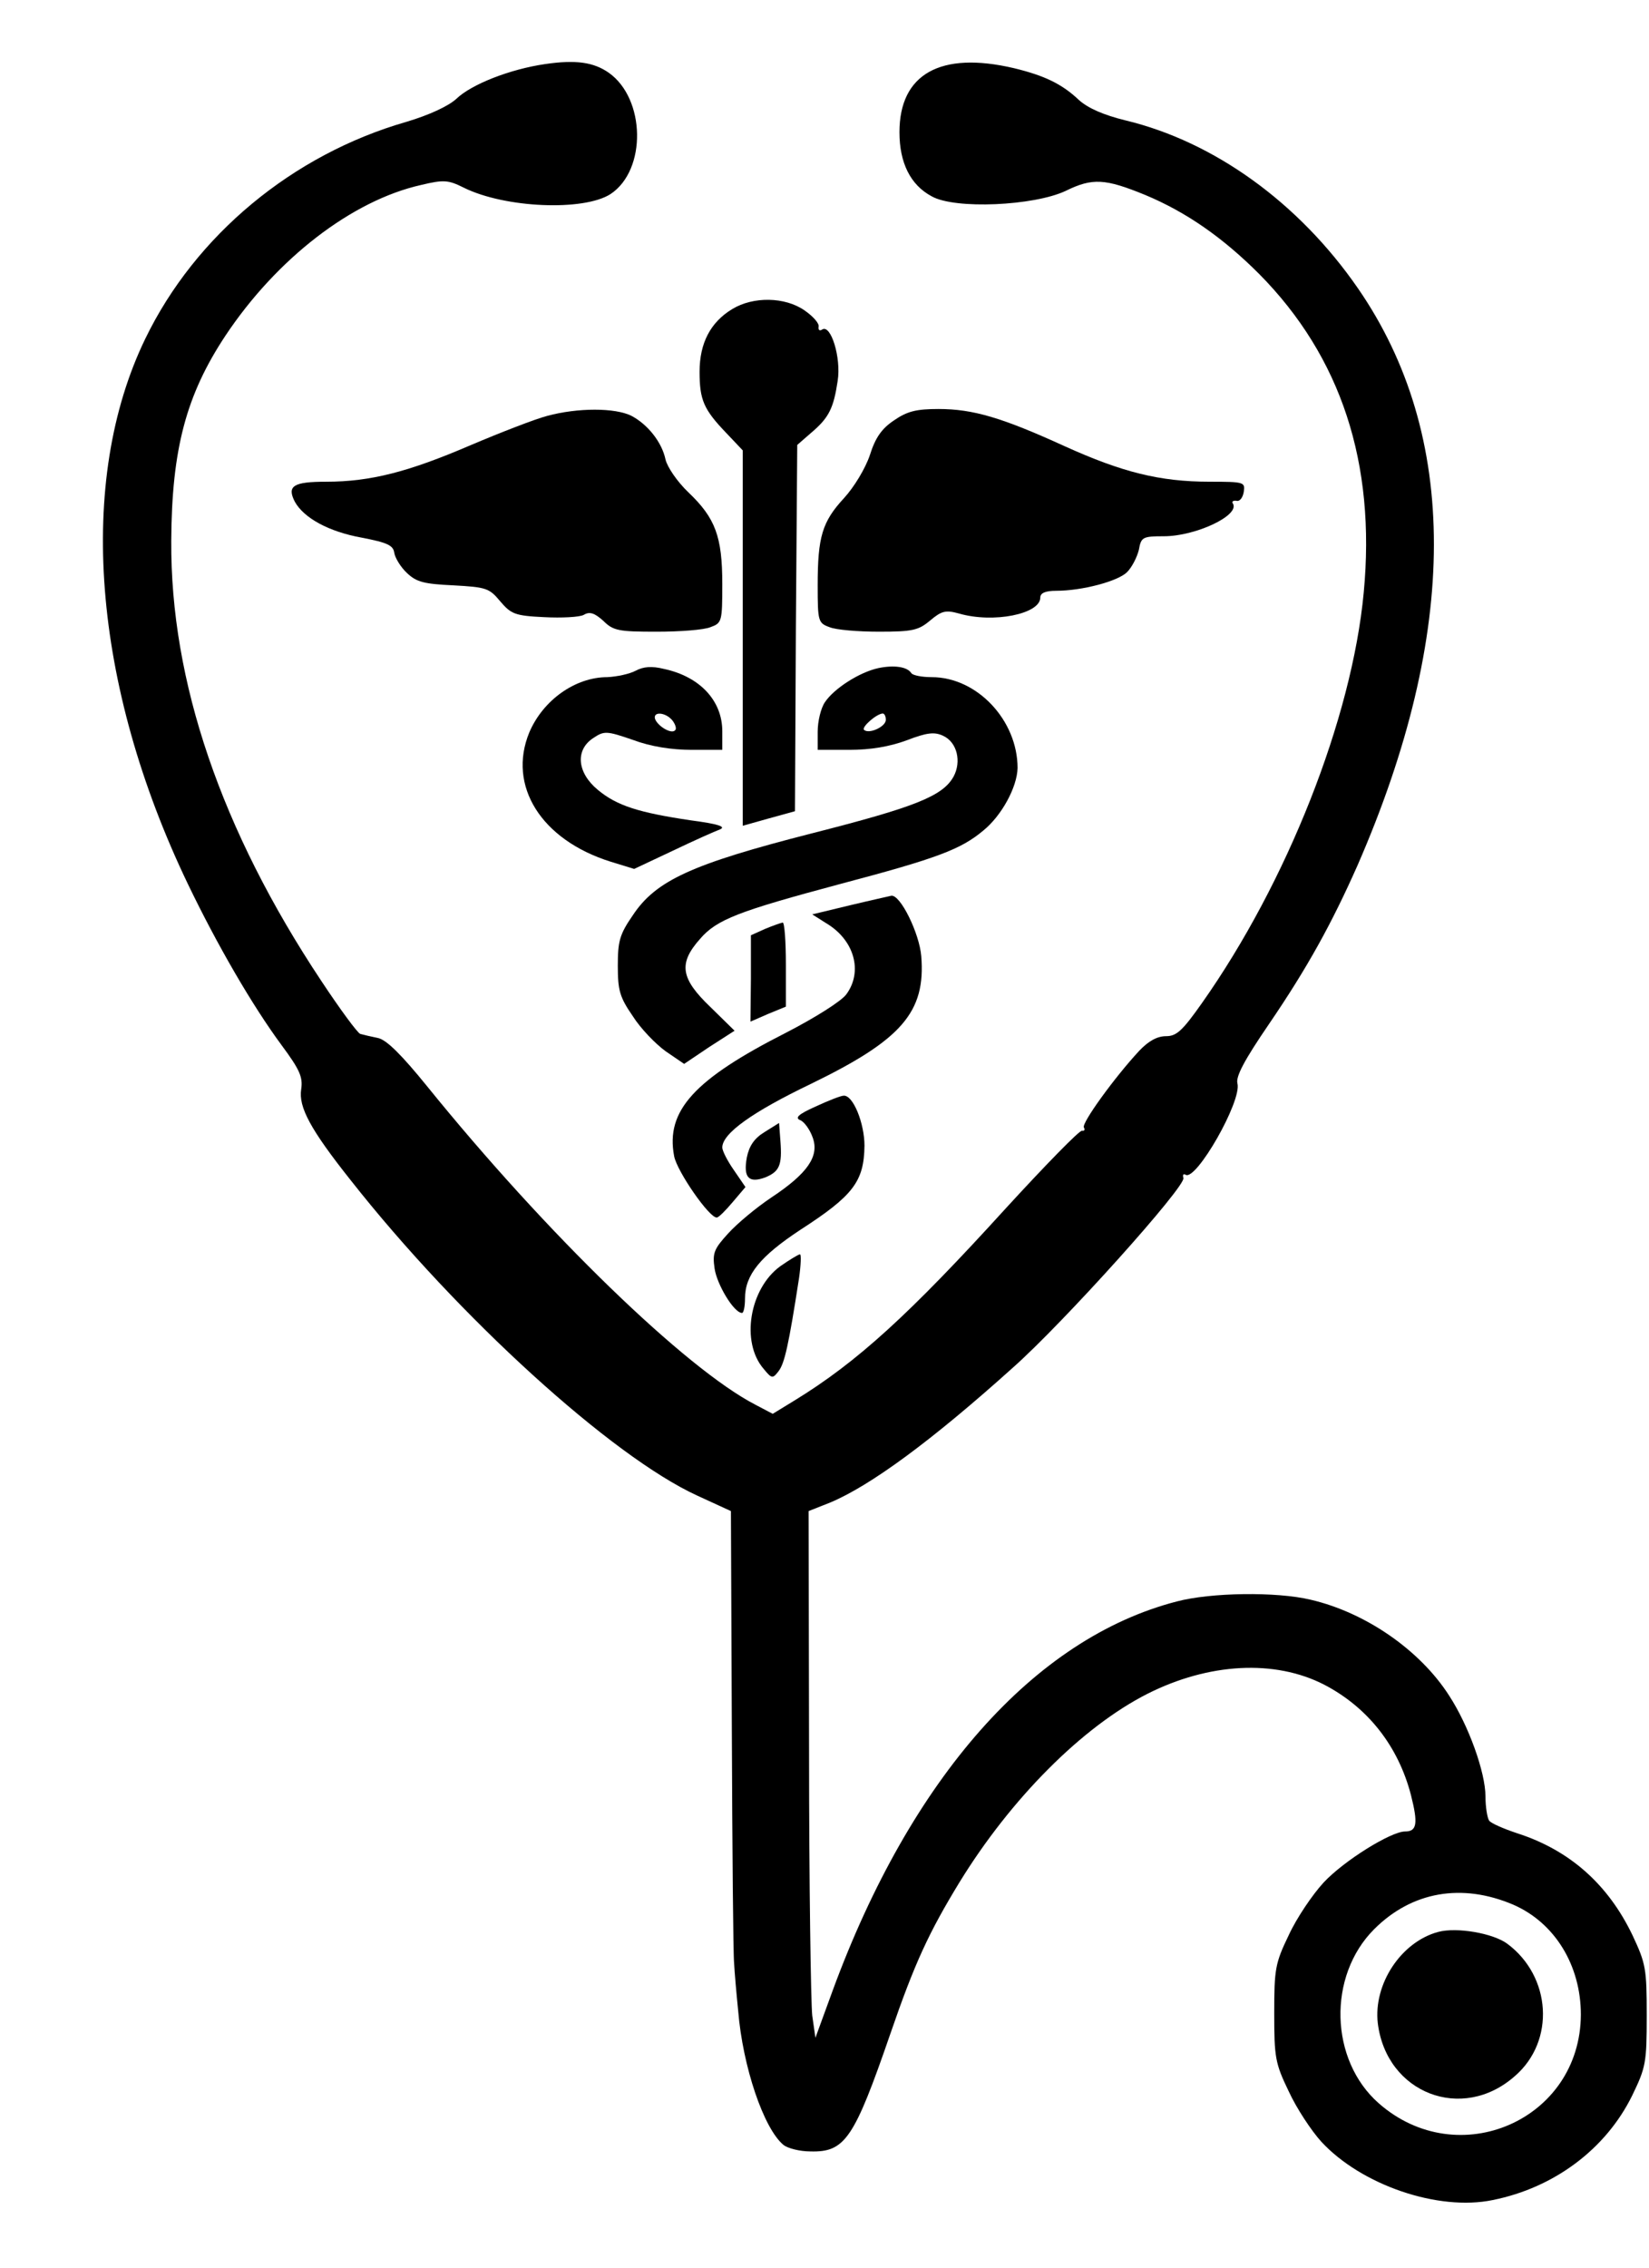
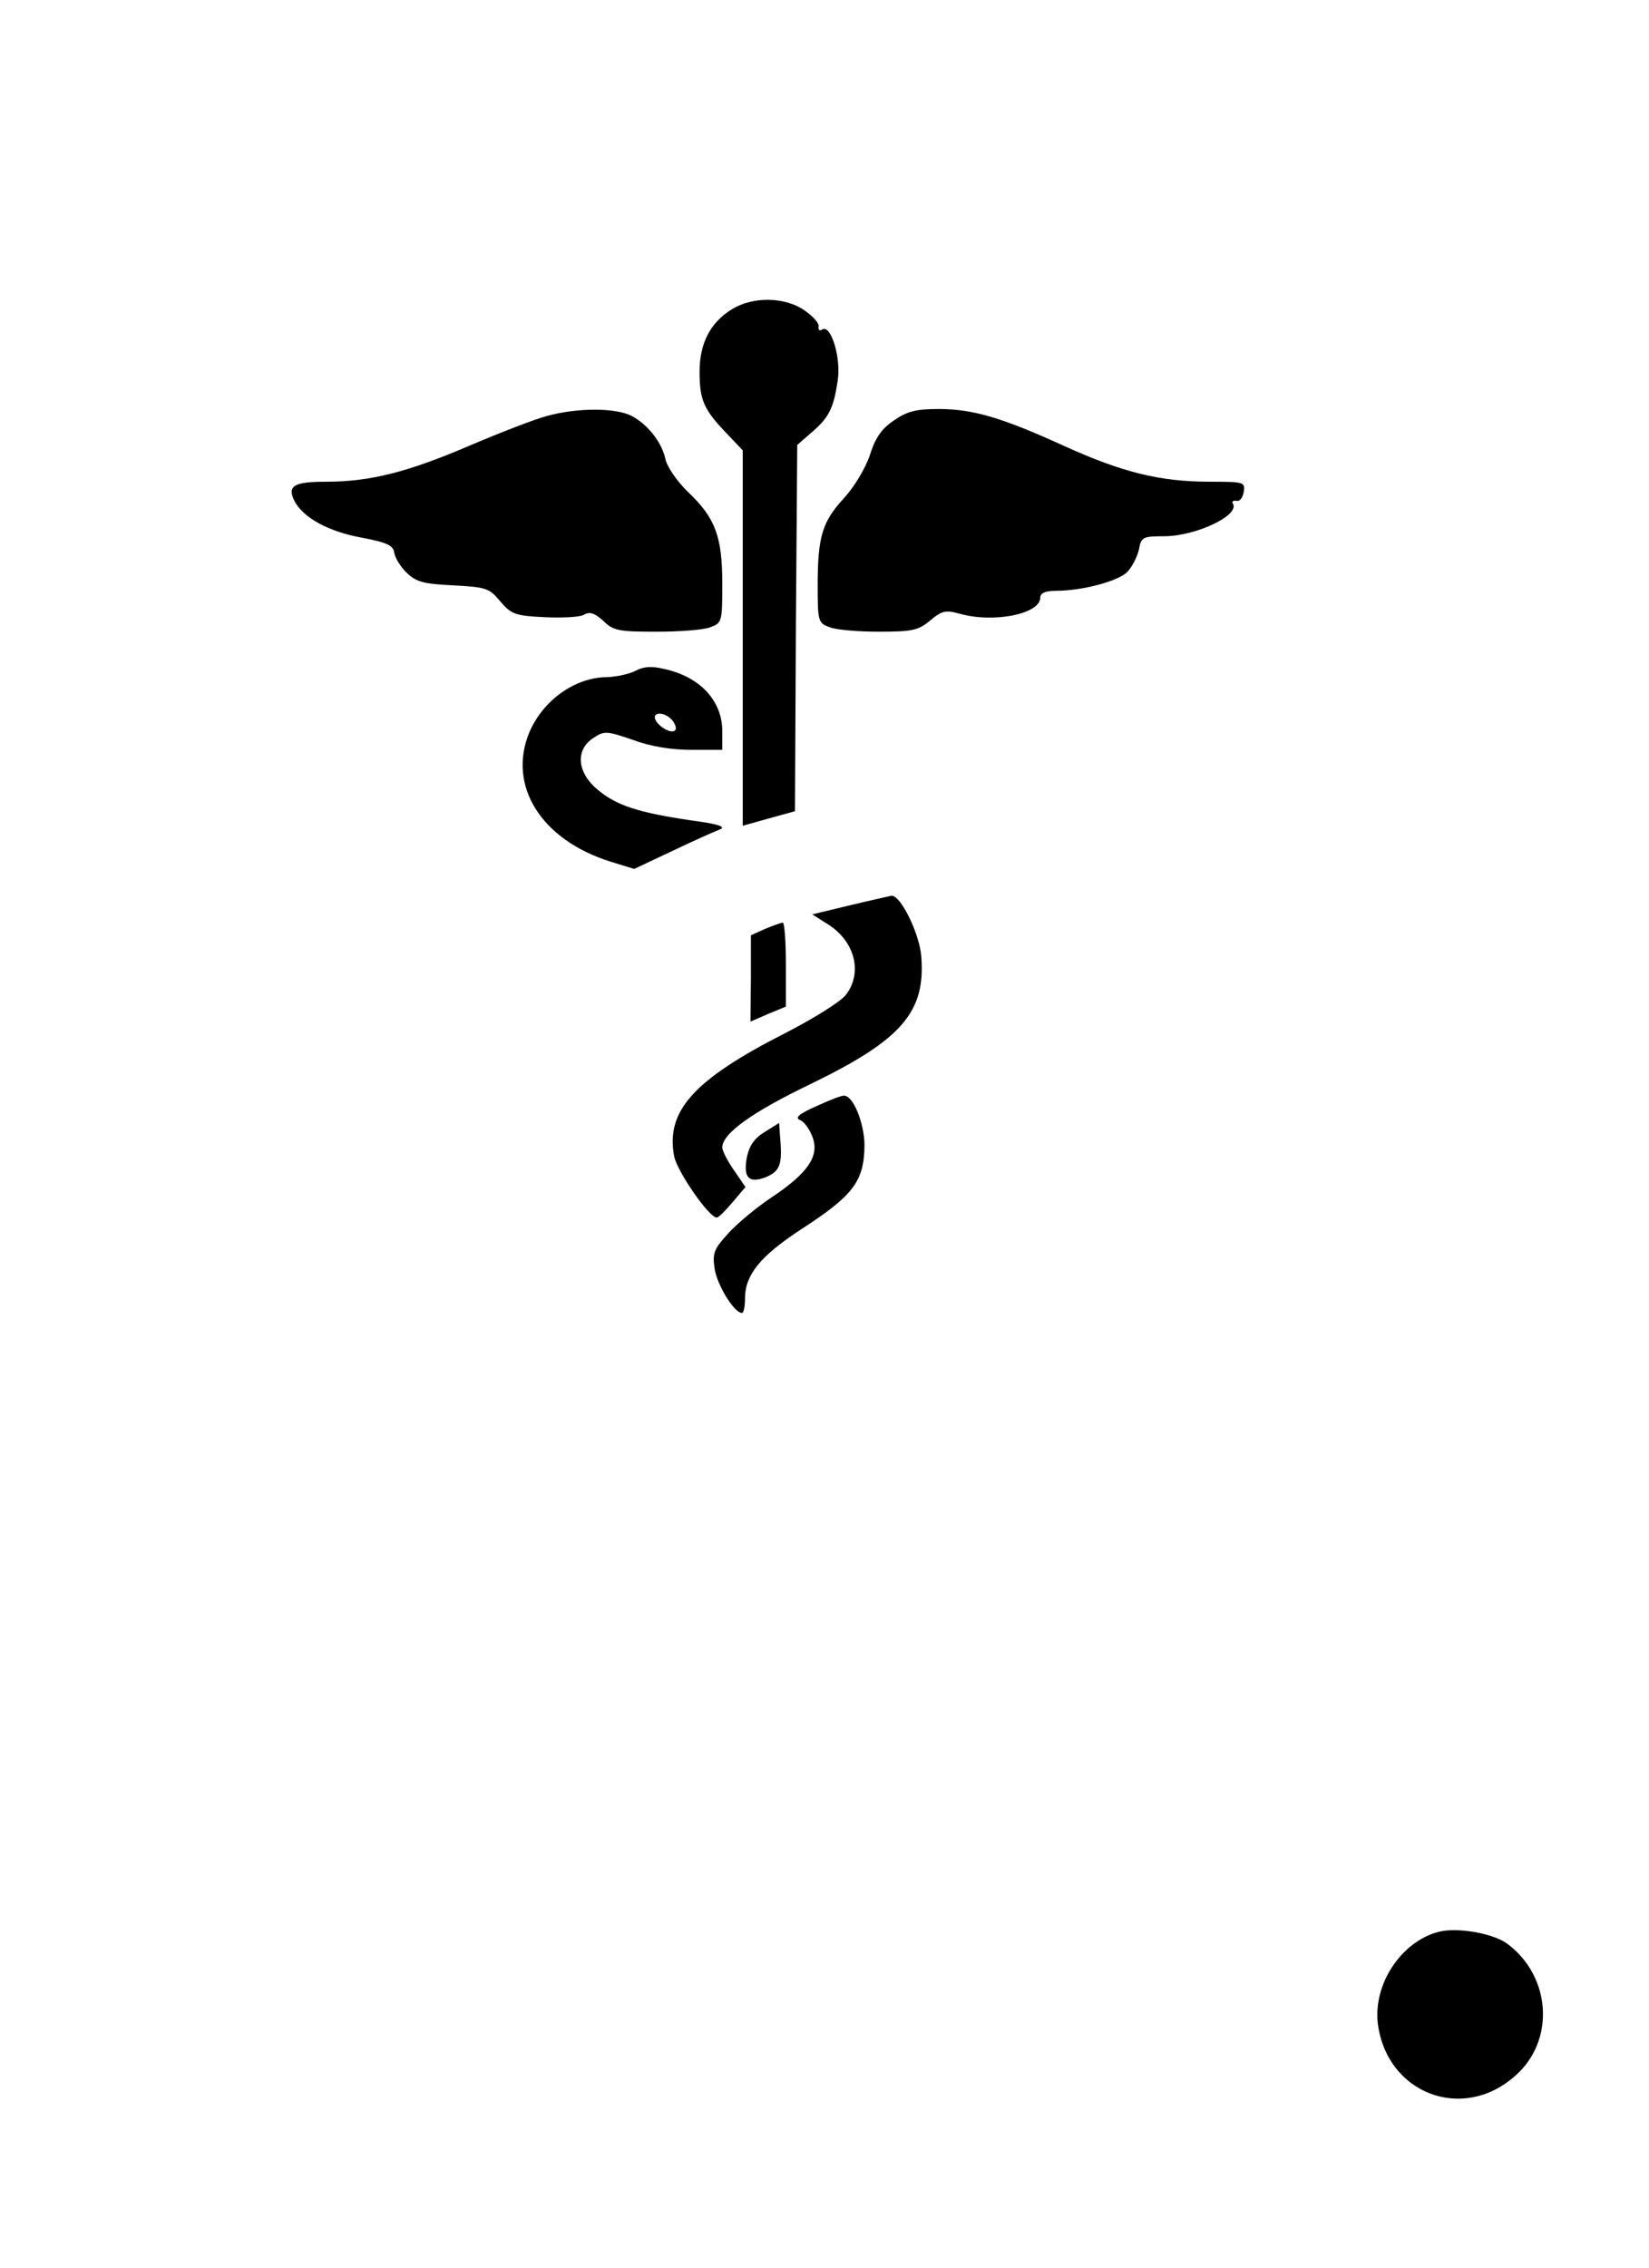
<svg xmlns="http://www.w3.org/2000/svg" version="1.0" width="363pt" height="499pt" viewBox="0 0 363 499" preserveAspectRatio="xMidYMid meet">
  <g transform="translate(0,499) scale(0.1,-0.1)" fill="#000000" stroke="none">
-     <path d="M1200 4849 c-76 -11 -162 -44 -196 -77 -18 -16 -59 -35 -109 -50 -251 -72 -465 -250 -575 -477 -152 -313 -117 -762 94 -1201 64 -133 141 -266 206 -354 40 -54 47 -70 43 -97 -6 -39 20 -88 109 -200 237 -301 575 -608 763 -694 l74 -34 2 -480 c1 -264 3 -496 5 -515 1 -19 5 -66 9 -105 10 -122 56 -259 100 -295 9 -7 35 -14 59 -14 76 -2 96 27 176 259 54 157 85 223 152 333 113 184 270 342 414 415 135 68 280 76 389 20 96 -50 163 -135 191 -243 16 -63 13 -80 -13 -80 -31 0 -134 -64 -179 -112 -25 -27 -60 -79 -77 -116 -30 -62 -32 -75 -32 -172 0 -97 2 -110 32 -172 17 -37 50 -87 72 -111 88 -95 257 -153 377 -128 135 27 249 112 307 230 30 62 32 72 32 176 0 103 -2 114 -31 176 -54 113 -139 188 -254 225 -30 10 -58 22 -62 28 -4 6 -8 30 -8 53 0 53 -37 156 -80 222 -64 100 -184 183 -305 211 -75 18 -220 16 -295 -4 -313 -81 -585 -388 -757 -856 l-38 -104 -7 49 c-3 28 -7 289 -7 580 l-1 530 48 19 c88 37 222 135 401 296 112 99 383 401 376 418 -2 7 0 10 5 7 23 -14 124 162 114 201 -4 15 15 51 69 130 86 126 139 223 195 349 224 513 225 947 1 1271 -130 188 -316 322 -511 369 -49 12 -83 27 -103 45 -38 36 -77 54 -143 70 -162 38 -252 -13 -252 -141 0 -67 24 -116 71 -141 51 -29 225 -21 295 12 59 29 87 27 175 -9 91 -38 171 -94 251 -174 180 -182 257 -416 230 -701 -26 -277 -169 -638 -356 -903 -43 -61 -56 -73 -79 -73 -20 0 -39 -11 -59 -32 -54 -58 -128 -160 -122 -169 3 -5 1 -8 -4 -7 -5 2 -81 -76 -169 -172 -211 -232 -326 -337 -463 -421 l-49 -30 -38 20 c-153 79 -460 376 -723 701 -56 69 -89 102 -108 106 -15 3 -32 7 -39 9 -6 2 -45 55 -86 117 -220 331 -332 659 -330 968 1 202 33 321 119 451 113 170 279 298 431 332 50 12 60 11 94 -6 91 -45 264 -52 323 -14 80 53 77 210 -4 267 -33 23 -72 29 -140 19z m2131 -4050 c92 -40 149 -134 149 -242 -1 -232 -270 -349 -445 -195 -108 95 -113 280 -10 383 83 83 193 102 306 54z" />
    <path d="M3166 739 c-82 -22 -143 -115 -133 -201 19 -154 186 -219 302 -116 89 77 80 219 -17 291 -31 23 -111 37 -152 26z" />
    <path d="M1612 4310 c-48 -29 -72 -75 -72 -138 0 -62 9 -83 59 -135 l36 -38 0 -413 0 -413 57 16 58 16 2 403 3 403 31 27 c39 33 49 54 58 114 8 51 -15 125 -34 113 -6 -4 -9 -1 -8 6 2 7 -12 23 -31 36 -43 30 -113 31 -159 3z" />
    <path d="M1205 4075 c-27 -7 -104 -37 -170 -65 -135 -58 -219 -80 -317 -80 -72 0 -87 -9 -69 -44 20 -36 75 -66 147 -79 57 -11 70 -17 72 -34 2 -11 14 -31 28 -44 21 -20 38 -24 102 -27 72 -4 79 -6 103 -35 24 -28 32 -32 97 -35 38 -2 78 0 87 5 13 8 24 4 43 -13 22 -22 34 -24 118 -24 51 0 104 4 118 10 25 9 26 12 26 95 0 104 -15 145 -75 202 -24 23 -46 55 -50 72 -8 38 -39 77 -75 96 -36 18 -118 18 -185 0z" />
    <path d="M1968 4065 c-27 -18 -41 -38 -53 -76 -10 -30 -35 -71 -57 -95 -48 -52 -58 -85 -58 -192 0 -79 1 -83 26 -92 14 -6 63 -10 109 -10 74 0 87 3 113 25 25 21 34 23 63 15 76 -22 179 -1 179 35 0 10 11 15 35 15 57 0 136 21 156 41 11 11 22 33 26 49 5 28 8 30 55 30 70 0 168 46 152 72 -3 4 0 7 8 6 7 -2 14 7 16 20 3 21 1 22 -75 22 -110 0 -193 21 -319 78 -138 63 -202 82 -278 82 -49 0 -69 -5 -98 -25z" />
    <path d="M1399 3514 c-13 -7 -41 -13 -62 -14 -71 0 -142 -51 -172 -122 -48 -117 26 -236 179 -284 l52 -16 85 40 c46 22 93 43 104 47 14 6 -4 12 -65 20 -114 17 -162 32 -204 67 -46 38 -50 88 -10 114 24 16 29 16 87 -4 40 -15 86 -22 130 -22 l67 0 0 41 c0 67 -49 120 -128 137 -28 7 -46 5 -63 -4z m81 -109 c7 -9 10 -19 6 -22 -8 -9 -38 9 -44 25 -5 17 23 15 38 -3z" />
-     <path d="M1934 3520 c-42 -9 -98 -45 -118 -75 -9 -13 -16 -42 -16 -65 l0 -40 70 0 c46 0 88 7 126 21 44 17 61 19 80 10 31 -14 41 -57 23 -90 -24 -43 -85 -67 -313 -125 -262 -67 -342 -103 -393 -180 -29 -42 -33 -57 -33 -111 0 -54 4 -69 33 -111 17 -27 50 -61 72 -77 l41 -28 55 37 56 36 -53 52 c-66 63 -71 96 -23 150 37 43 85 61 309 121 212 56 265 76 314 117 41 33 75 96 76 138 0 105 -89 200 -189 200 -22 0 -42 4 -45 9 -9 14 -38 18 -72 11z m16 -114 c0 -15 -37 -32 -48 -22 -6 6 27 35 41 36 4 0 7 -6 7 -14z" />
    <path d="M1871 2998 l-83 -20 30 -19 c63 -37 82 -107 45 -157 -11 -15 -68 -51 -132 -84 -203 -103 -266 -172 -247 -272 6 -33 78 -137 94 -135 4 0 19 15 35 34 l28 33 -26 38 c-14 20 -25 42 -25 49 0 31 66 78 195 140 200 97 253 158 243 281 -4 50 -46 136 -66 133 -4 -1 -45 -10 -91 -21z" />
    <path d="M1684 2946 l-31 -14 0 -95 -1 -95 39 17 39 16 0 93 c0 50 -3 92 -7 92 -5 -1 -22 -7 -39 -14z" />
    <path d="M1795 2555 c-38 -17 -46 -25 -33 -30 9 -4 21 -21 27 -38 15 -41 -11 -79 -91 -132 -33 -22 -75 -57 -95 -79 -31 -34 -35 -43 -30 -77 5 -35 42 -97 60 -98 4 -1 7 14 7 32 0 52 34 93 122 151 116 75 140 106 141 185 0 49 -25 112 -46 110 -6 0 -34 -11 -62 -24z" />
-     <path d="M1683 2499 c-23 -14 -34 -31 -39 -56 -8 -44 4 -57 40 -44 32 13 38 27 34 80 l-3 40 -32 -20z" />
-     <path d="M1718 2204 c-68 -49 -88 -167 -37 -226 18 -22 20 -22 33 -5 13 17 22 56 45 205 4 28 5 52 2 52 -3 0 -23 -12 -43 -26z" />
+     <path d="M1683 2499 c-23 -14 -34 -31 -39 -56 -8 -44 4 -57 40 -44 32 13 38 27 34 80 l-3 40 -32 -20" />
  </g>
</svg>